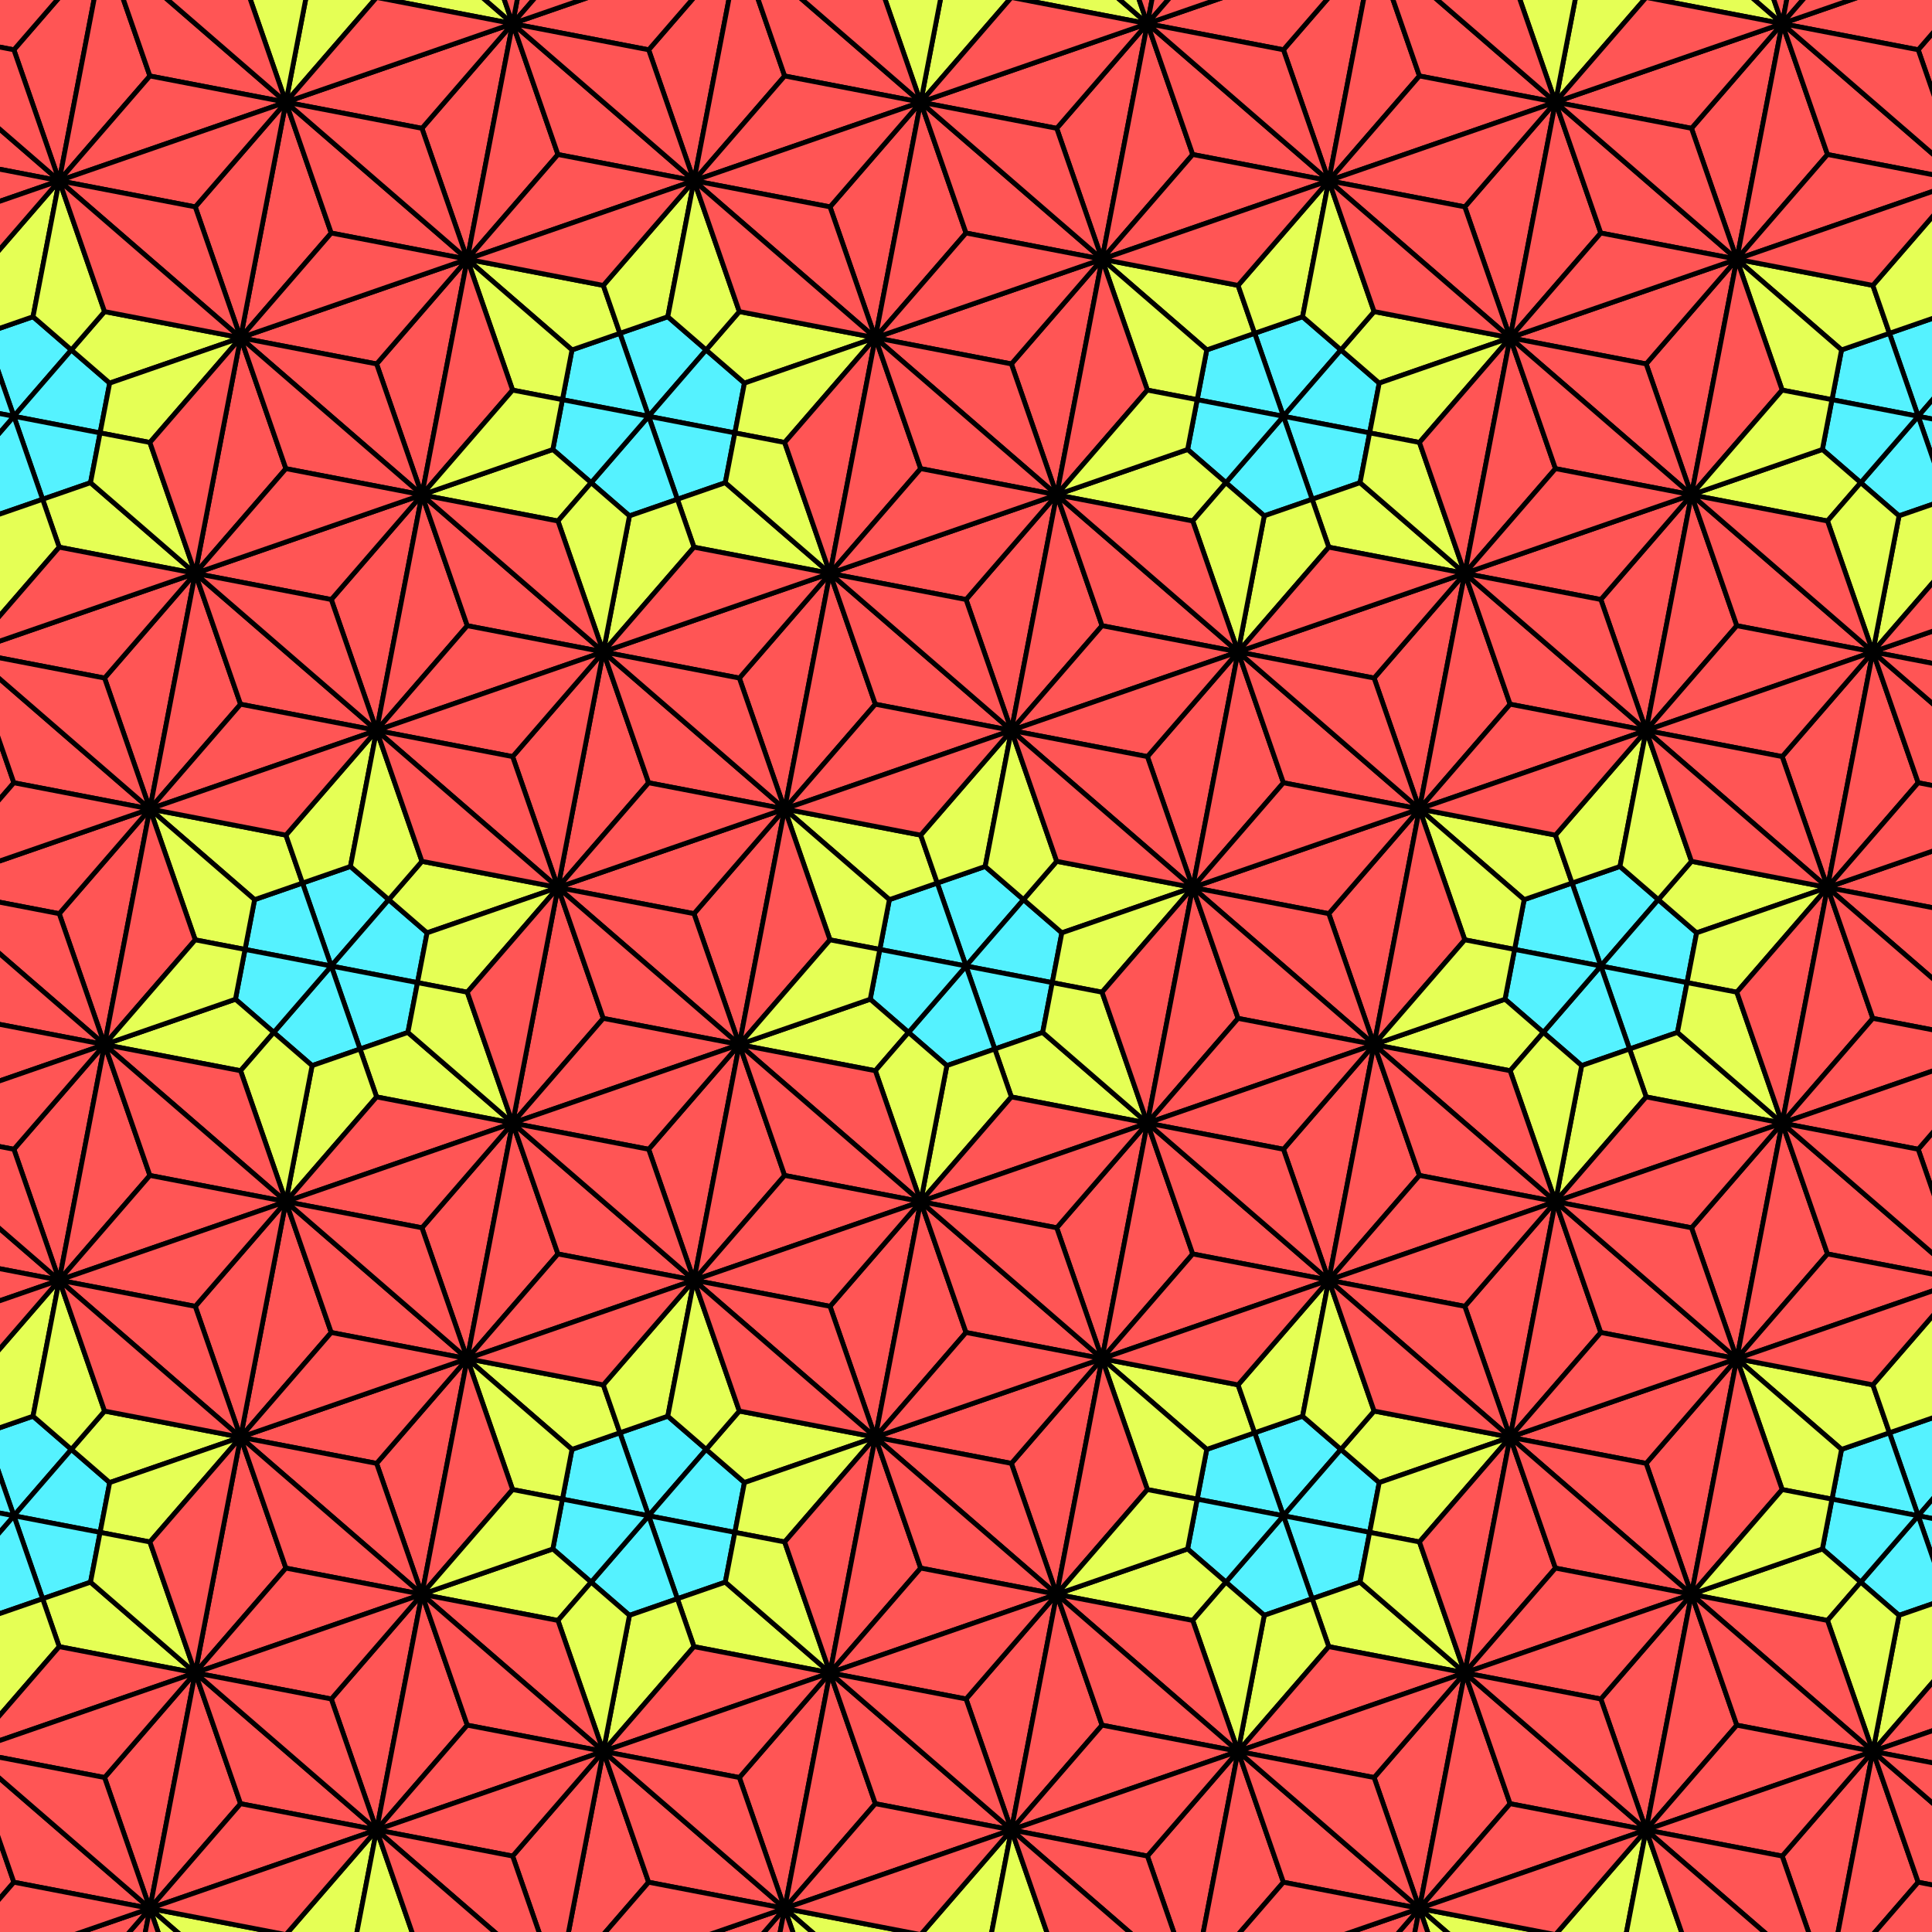
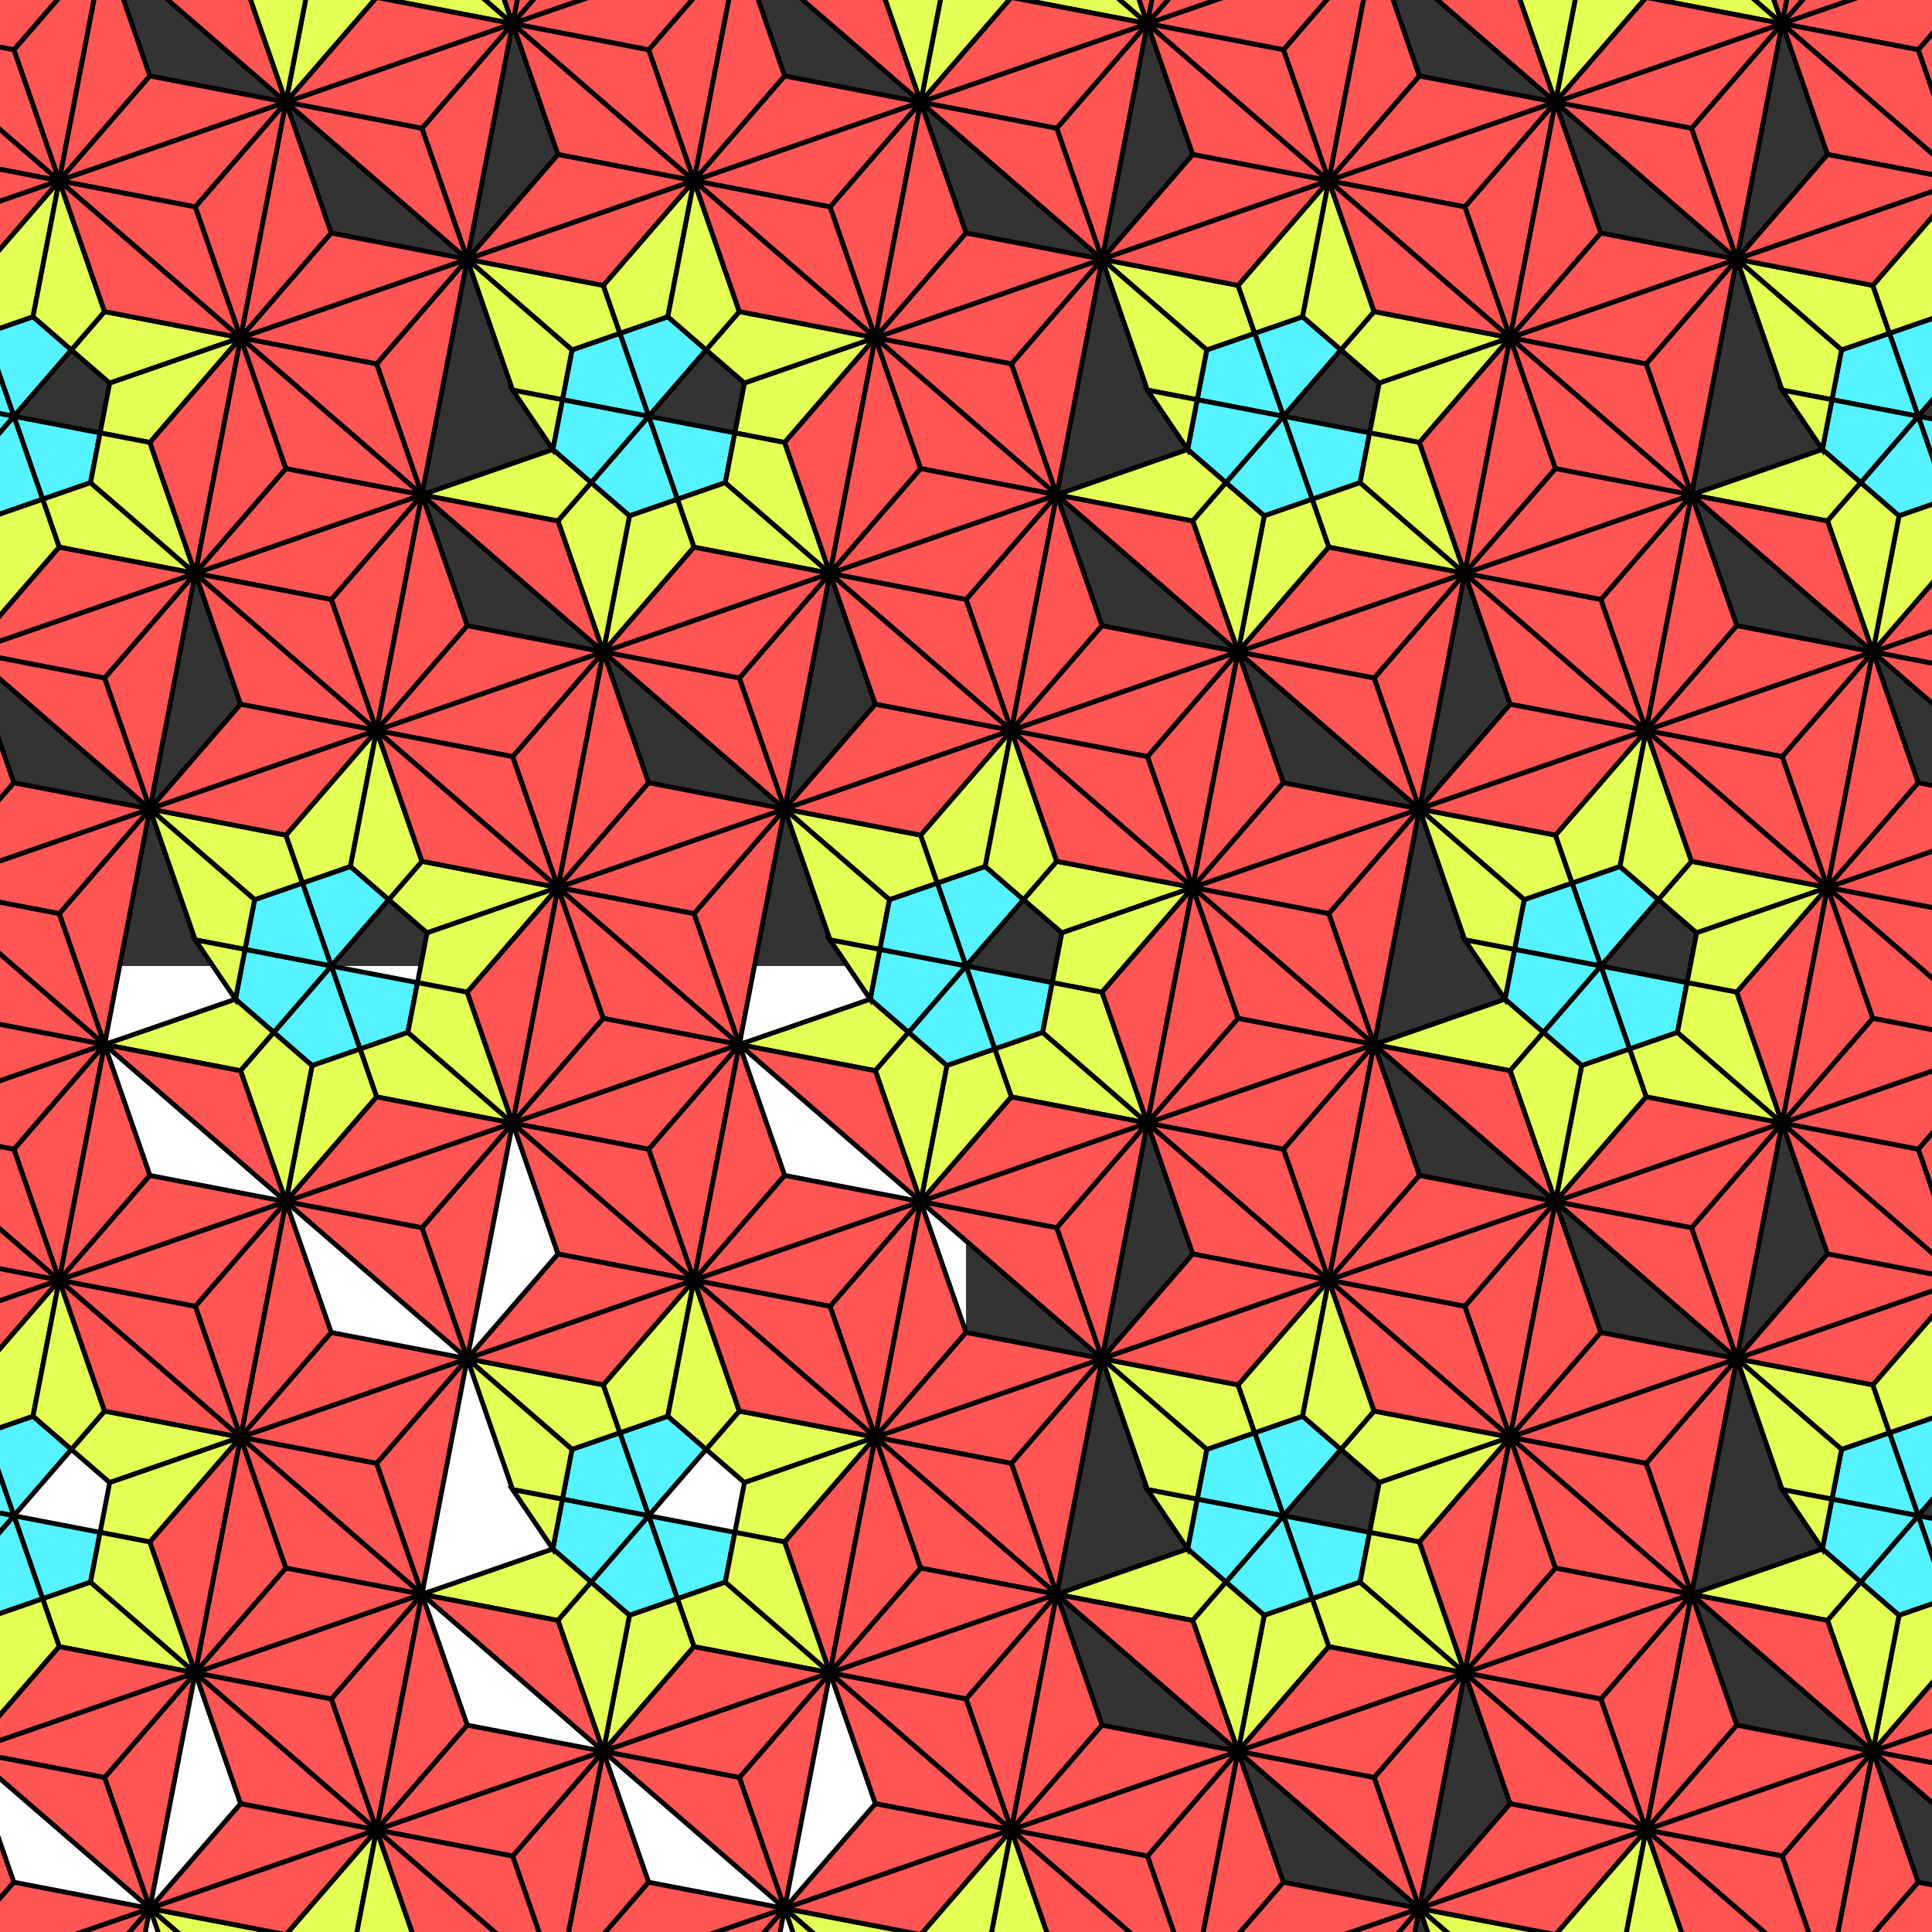
<svg xmlns="http://www.w3.org/2000/svg" xmlns:xlink="http://www.w3.org/1999/xlink" width="1135.846" height="1135.846" viewBox="0 0 300.526 300.526">
  <rect x="0" y="0" width="300.526" height="300.526" fill="#333333" stroke="none" />
  <style>.B{stroke:#000}.C{stroke-width:.75}.D{fill:#f55}.E{fill:#e5ff55}.F{fill:#55f2ff}</style>
  <path d="M0 150.263h150.263v150.263H0z" fill="#fff" />
  <g transform="matrix(.189 -.982 .982 .189 -47.103 186.295)" class="B C">
    <g class="D">
      <use xlink:href="#B" />
      <use xlink:href="#C" />
      <use xlink:href="#D" />
      <use xlink:href="#E" />
      <use xlink:href="#F" />
      <use xlink:href="#G" />
      <use xlink:href="#H" />
      <use xlink:href="#I" />
      <use xlink:href="#G" x="37.321" />
      <use xlink:href="#J" />
      <use xlink:href="#C" x="37.321" />
      <use xlink:href="#K" />
      <use xlink:href="#L" />
      <use xlink:href="#M" />
      <use xlink:href="#N" />
      <use xlink:href="#O" />
      <use xlink:href="#P" />
      <use xlink:href="#Q" />
      <use xlink:href="#E" x="74.641" y="64.641" />
      <use xlink:href="#R" />
      <use xlink:href="#S" />
      <use xlink:href="#T" />
      <use xlink:href="#U" />
      <use xlink:href="#V" />
    </g>
    <g class="F">
      <use xlink:href="#W" />
      <use xlink:href="#X" />
      <use xlink:href="#Y" />
      <use xlink:href="#Z" />
      <use xlink:href="#a" />
      <use xlink:href="#b" />
    </g>
    <g class="E">
      <use xlink:href="#c" />
      <use xlink:href="#d" />
      <use xlink:href="#e" />
    </g>
    <g class="D">
      <use xlink:href="#f" />
      <use xlink:href="#g" />
    </g>
    <g class="E">
      <use xlink:href="#h" />
      <use xlink:href="#i" />
      <use xlink:href="#j" />
    </g>
    <use xlink:href="#k" class="D" />
    <g class="E">
      <use xlink:href="#l" />
      <use xlink:href="#m" />
      <use xlink:href="#n" />
    </g>
    <g class="D">
      <use xlink:href="#o" />
      <use xlink:href="#p" />
    </g>
    <g class="E">
      <use xlink:href="#q" />
      <use xlink:href="#r" />
      <use xlink:href="#s" />
    </g>
    <use xlink:href="#t" class="D" />
  </g>
  <g transform="matrix(.189 -.982 .982 .189 51.639 186.294)" class="B C">
    <g class="D">
      <use xlink:href="#B" />
      <use xlink:href="#C" />
      <use xlink:href="#D" />
      <use xlink:href="#E" />
      <use xlink:href="#F" />
      <use xlink:href="#G" />
      <use xlink:href="#H" />
      <use xlink:href="#I" />
      <use xlink:href="#G" x="37.321" />
      <use xlink:href="#J" />
      <use xlink:href="#C" x="37.321" />
      <use xlink:href="#K" />
      <use xlink:href="#L" />
      <use xlink:href="#M" />
      <use xlink:href="#N" />
      <use xlink:href="#O" />
      <use xlink:href="#P" />
      <use xlink:href="#Q" />
      <use xlink:href="#E" x="74.641" y="64.641" />
      <use xlink:href="#R" />
      <use xlink:href="#S" />
      <use xlink:href="#T" />
      <use xlink:href="#U" />
      <use xlink:href="#V" />
    </g>
    <g class="F">
      <use xlink:href="#W" />
      <use xlink:href="#X" />
      <use xlink:href="#Y" />
      <use xlink:href="#Z" />
      <use xlink:href="#a" />
      <use xlink:href="#b" />
    </g>
    <g class="E">
      <use xlink:href="#c" />
      <use xlink:href="#d" />
      <use xlink:href="#e" />
    </g>
    <g class="D">
      <use xlink:href="#f" />
      <use xlink:href="#g" />
    </g>
    <g class="E">
      <use xlink:href="#h" />
      <use xlink:href="#i" />
      <use xlink:href="#j" />
    </g>
    <use xlink:href="#k" class="D" />
    <g class="E">
      <use xlink:href="#l" />
      <use xlink:href="#m" />
      <use xlink:href="#n" />
    </g>
    <g class="D">
      <use xlink:href="#o" />
      <use xlink:href="#p" />
    </g>
    <g class="E">
      <use xlink:href="#q" />
      <use xlink:href="#r" />
      <use xlink:href="#s" />
    </g>
    <use xlink:href="#t" class="D" />
  </g>
  <g transform="matrix(.189 -.982 .982 .189 150.379 186.293)" class="B C">
    <g class="D">
      <use xlink:href="#B" />
      <use xlink:href="#C" />
      <use xlink:href="#D" />
      <use xlink:href="#E" />
      <use xlink:href="#F" />
      <use xlink:href="#G" />
      <use xlink:href="#H" />
      <use xlink:href="#I" />
      <use xlink:href="#G" x="37.321" />
      <use xlink:href="#J" />
      <use xlink:href="#C" x="37.321" />
      <use xlink:href="#K" />
      <use xlink:href="#L" />
      <use xlink:href="#M" />
      <use xlink:href="#N" />
      <use xlink:href="#O" />
      <use xlink:href="#P" />
      <use xlink:href="#Q" />
      <use xlink:href="#E" x="74.641" y="64.641" />
      <use xlink:href="#R" />
      <use xlink:href="#S" />
      <use xlink:href="#T" />
      <use xlink:href="#U" />
      <use xlink:href="#V" />
    </g>
    <g class="F">
      <use xlink:href="#W" />
      <use xlink:href="#X" />
      <use xlink:href="#Y" />
      <use xlink:href="#Z" />
      <use xlink:href="#a" />
      <use xlink:href="#b" />
    </g>
    <g class="E">
      <use xlink:href="#c" />
      <use xlink:href="#d" />
      <use xlink:href="#e" />
    </g>
    <g class="D">
      <use xlink:href="#f" />
      <use xlink:href="#g" />
    </g>
    <g class="E">
      <use xlink:href="#h" />
      <use xlink:href="#i" />
      <use xlink:href="#j" />
    </g>
    <use xlink:href="#k" class="D" />
    <g class="E">
      <use xlink:href="#l" />
      <use xlink:href="#m" />
      <use xlink:href="#n" />
    </g>
    <g class="D">
      <use xlink:href="#o" />
      <use xlink:href="#p" />
    </g>
    <g class="E">
      <use xlink:href="#q" />
      <use xlink:href="#r" />
      <use xlink:href="#s" />
    </g>
    <use xlink:href="#t" class="D" />
  </g>
  <g transform="matrix(.189 -.982 .982 .189 -145.842 186.296)" class="B C">
    <g class="D">
      <use xlink:href="#B" />
      <use xlink:href="#C" />
      <use xlink:href="#D" />
      <use xlink:href="#E" />
      <use xlink:href="#F" />
      <use xlink:href="#G" />
      <use xlink:href="#H" />
      <use xlink:href="#I" />
      <use xlink:href="#G" x="37.321" />
      <use xlink:href="#J" />
      <use xlink:href="#C" x="37.321" />
      <use xlink:href="#K" />
      <use xlink:href="#L" />
      <use xlink:href="#M" />
      <use xlink:href="#N" />
      <use xlink:href="#O" />
      <use xlink:href="#P" />
      <use xlink:href="#Q" />
      <use xlink:href="#E" x="74.641" y="64.641" />
      <use xlink:href="#R" />
      <use xlink:href="#S" />
      <use xlink:href="#T" />
      <use xlink:href="#U" />
      <use xlink:href="#V" />
    </g>
    <g class="F">
      <use xlink:href="#W" />
      <use xlink:href="#X" />
      <use xlink:href="#Y" />
      <use xlink:href="#Z" />
      <use xlink:href="#a" />
      <use xlink:href="#b" />
    </g>
    <g class="E">
      <use xlink:href="#c" />
      <use xlink:href="#d" />
      <use xlink:href="#e" />
    </g>
    <g class="D">
      <use xlink:href="#f" />
      <use xlink:href="#g" />
    </g>
    <g class="E">
      <use xlink:href="#h" />
      <use xlink:href="#i" />
      <use xlink:href="#j" />
    </g>
    <use xlink:href="#k" class="D" />
    <g class="E">
      <use xlink:href="#l" />
      <use xlink:href="#m" />
      <use xlink:href="#n" />
    </g>
    <g class="D">
      <use xlink:href="#o" />
      <use xlink:href="#p" />
    </g>
    <g class="E">
      <use xlink:href="#q" />
      <use xlink:href="#r" />
      <use xlink:href="#s" />
    </g>
    <use xlink:href="#t" class="D" />
  </g>
  <g transform="matrix(.189 -.982 .982 .189 -96.473 271.807)" class="B C">
    <g class="D">
      <use xlink:href="#B" />
      <use xlink:href="#C" />
      <use xlink:href="#D" />
      <use xlink:href="#E" />
      <use xlink:href="#F" />
      <use xlink:href="#G" />
      <use xlink:href="#H" />
      <use xlink:href="#I" />
      <use xlink:href="#G" x="37.321" />
      <use xlink:href="#J" />
      <use xlink:href="#C" x="37.321" />
      <use xlink:href="#K" />
      <use xlink:href="#L" />
      <use xlink:href="#M" />
      <use xlink:href="#N" />
      <use xlink:href="#O" />
      <use xlink:href="#P" />
      <use xlink:href="#Q" />
      <use xlink:href="#E" x="74.641" y="64.641" />
      <use xlink:href="#R" />
      <use xlink:href="#S" />
      <use xlink:href="#T" />
      <use xlink:href="#U" />
      <use xlink:href="#V" />
    </g>
    <g class="F">
      <use xlink:href="#W" />
      <use xlink:href="#X" />
      <use xlink:href="#Y" />
      <use xlink:href="#Z" />
      <use xlink:href="#a" />
      <use xlink:href="#b" />
    </g>
    <g class="E">
      <use xlink:href="#c" />
      <use xlink:href="#d" />
      <use xlink:href="#e" />
    </g>
    <g class="D">
      <use xlink:href="#f" />
      <use xlink:href="#g" />
    </g>
    <g class="E">
      <use xlink:href="#h" />
      <use xlink:href="#i" />
      <use xlink:href="#j" />
    </g>
    <use xlink:href="#k" class="D" />
    <g class="E">
      <use xlink:href="#l" />
      <use xlink:href="#m" />
      <use xlink:href="#n" />
    </g>
    <g class="D">
      <use xlink:href="#o" />
      <use xlink:href="#p" />
    </g>
    <g class="E">
      <use xlink:href="#q" />
      <use xlink:href="#r" />
      <use xlink:href="#s" />
    </g>
    <use xlink:href="#t" class="D" />
  </g>
  <g transform="matrix(.189 -.982 .982 .189 2.268 271.806)" class="B C">
    <g class="D">
      <use xlink:href="#B" />
      <use xlink:href="#C" />
      <use xlink:href="#D" />
      <use xlink:href="#E" />
      <use xlink:href="#F" />
      <use xlink:href="#G" />
      <use xlink:href="#H" />
      <use xlink:href="#I" />
      <use xlink:href="#G" x="37.321" />
      <use xlink:href="#J" />
      <use xlink:href="#C" x="37.321" />
      <use xlink:href="#K" />
      <use xlink:href="#L" />
      <use xlink:href="#M" />
      <use xlink:href="#N" />
      <use xlink:href="#O" />
      <use xlink:href="#P" />
      <use xlink:href="#Q" />
      <use xlink:href="#E" x="74.641" y="64.641" />
      <use xlink:href="#R" />
      <use xlink:href="#S" />
      <use xlink:href="#T" />
      <use xlink:href="#U" />
      <use xlink:href="#V" />
    </g>
    <g class="F">
      <use xlink:href="#W" />
      <use xlink:href="#X" />
      <use xlink:href="#Y" />
      <use xlink:href="#Z" />
      <use xlink:href="#a" />
      <use xlink:href="#b" />
    </g>
    <g class="E">
      <use xlink:href="#c" />
      <use xlink:href="#d" />
      <use xlink:href="#e" />
    </g>
    <g class="D">
      <use xlink:href="#f" />
      <use xlink:href="#g" />
    </g>
    <g class="E">
      <use xlink:href="#h" />
      <use xlink:href="#i" />
      <use xlink:href="#j" />
    </g>
    <use xlink:href="#k" class="D" />
    <g class="E">
      <use xlink:href="#l" />
      <use xlink:href="#m" />
      <use xlink:href="#n" />
    </g>
    <g class="D">
      <use xlink:href="#o" />
      <use xlink:href="#p" />
    </g>
    <g class="E">
      <use xlink:href="#q" />
      <use xlink:href="#r" />
      <use xlink:href="#s" />
    </g>
    <use xlink:href="#t" class="D" />
  </g>
  <g transform="matrix(.189 -.982 .982 .189 101.008 271.806)" class="B C">
    <g class="D">
      <use xlink:href="#B" />
      <use xlink:href="#C" />
      <use xlink:href="#D" />
      <use xlink:href="#E" />
      <use xlink:href="#F" />
      <use xlink:href="#G" />
      <use xlink:href="#H" />
      <use xlink:href="#I" />
      <use xlink:href="#G" x="37.321" />
      <use xlink:href="#J" />
      <use xlink:href="#C" x="37.321" />
      <use xlink:href="#K" />
      <use xlink:href="#L" />
      <use xlink:href="#M" />
      <use xlink:href="#N" />
      <use xlink:href="#O" />
      <use xlink:href="#P" />
      <use xlink:href="#Q" />
      <use xlink:href="#E" x="74.641" y="64.641" />
      <use xlink:href="#R" />
      <use xlink:href="#S" />
      <use xlink:href="#T" />
      <use xlink:href="#U" />
      <use xlink:href="#V" />
    </g>
    <g class="F">
      <use xlink:href="#W" />
      <use xlink:href="#X" />
      <use xlink:href="#Y" />
      <use xlink:href="#Z" />
      <use xlink:href="#a" />
      <use xlink:href="#b" />
    </g>
    <g class="E">
      <use xlink:href="#c" />
      <use xlink:href="#d" />
      <use xlink:href="#e" />
    </g>
    <g class="D">
      <use xlink:href="#f" />
      <use xlink:href="#g" />
    </g>
    <g class="E">
      <use xlink:href="#h" />
      <use xlink:href="#i" />
      <use xlink:href="#j" />
    </g>
    <use xlink:href="#k" class="D" />
    <g class="E">
      <use xlink:href="#l" />
      <use xlink:href="#m" />
      <use xlink:href="#n" />
    </g>
    <g class="D">
      <use xlink:href="#o" />
      <use xlink:href="#p" />
    </g>
    <g class="E">
      <use xlink:href="#q" />
      <use xlink:href="#r" />
      <use xlink:href="#s" />
    </g>
    <use xlink:href="#t" class="D" />
  </g>
  <g transform="matrix(.189 -.982 .982 .189 -195.212 271.809)" class="B C">
    <g class="D">
      <use xlink:href="#B" />
      <use xlink:href="#C" />
      <use xlink:href="#D" />
      <use xlink:href="#E" />
      <use xlink:href="#F" />
      <use xlink:href="#G" />
      <use xlink:href="#H" />
      <use xlink:href="#I" />
      <use xlink:href="#G" x="37.321" />
      <use xlink:href="#J" />
      <use xlink:href="#C" x="37.321" />
      <use xlink:href="#K" />
      <use xlink:href="#L" />
      <use xlink:href="#M" />
      <use xlink:href="#N" />
      <use xlink:href="#O" />
      <use xlink:href="#P" />
      <use xlink:href="#Q" />
      <use xlink:href="#E" x="74.641" y="64.641" />
      <use xlink:href="#R" />
      <use xlink:href="#S" />
      <use xlink:href="#T" />
      <use xlink:href="#U" />
      <use xlink:href="#V" />
    </g>
    <g class="F">
      <use xlink:href="#W" />
      <use xlink:href="#X" />
      <use xlink:href="#Y" />
      <use xlink:href="#Z" />
      <use xlink:href="#a" />
      <use xlink:href="#b" />
    </g>
    <g class="E">
      <use xlink:href="#c" />
      <use xlink:href="#d" />
      <use xlink:href="#e" />
    </g>
    <g class="D">
      <use xlink:href="#f" />
      <use xlink:href="#g" />
    </g>
    <g class="E">
      <use xlink:href="#h" />
      <use xlink:href="#i" />
      <use xlink:href="#j" />
    </g>
    <use xlink:href="#k" class="D" />
    <g class="E">
      <use xlink:href="#l" />
      <use xlink:href="#m" />
      <use xlink:href="#n" />
    </g>
    <g class="D">
      <use xlink:href="#o" />
      <use xlink:href="#p" />
    </g>
    <g class="E">
      <use xlink:href="#q" />
      <use xlink:href="#r" />
      <use xlink:href="#s" />
    </g>
    <use xlink:href="#t" class="D" />
  </g>
  <g transform="matrix(.189 -.982 .982 .189 -47.102 357.319)" class="B C">
    <g class="D">
      <use xlink:href="#B" />
      <use xlink:href="#C" />
      <use xlink:href="#D" />
      <use xlink:href="#E" />
      <use xlink:href="#F" />
      <use xlink:href="#G" />
      <use xlink:href="#H" />
      <use xlink:href="#I" />
      <use xlink:href="#G" x="37.321" />
      <use xlink:href="#J" />
      <use xlink:href="#C" x="37.321" />
      <use xlink:href="#K" />
      <use xlink:href="#L" />
      <use xlink:href="#M" />
      <use xlink:href="#N" />
      <use xlink:href="#O" />
      <use xlink:href="#P" />
      <use xlink:href="#Q" />
      <use xlink:href="#E" x="74.641" y="64.641" />
      <use xlink:href="#R" />
      <use xlink:href="#S" />
      <use xlink:href="#T" />
      <use xlink:href="#U" />
      <use xlink:href="#V" />
    </g>
    <g class="F">
      <use xlink:href="#W" />
      <use xlink:href="#X" />
      <use xlink:href="#Y" />
      <use xlink:href="#Z" />
      <use xlink:href="#a" />
      <use xlink:href="#b" />
    </g>
    <g class="E">
      <use xlink:href="#c" />
      <use xlink:href="#d" />
      <use xlink:href="#e" />
    </g>
    <g class="D">
      <use xlink:href="#f" />
      <use xlink:href="#g" />
    </g>
    <g class="E">
      <use xlink:href="#h" />
      <use xlink:href="#i" />
      <use xlink:href="#j" />
    </g>
    <use xlink:href="#k" class="D" />
    <g class="E">
      <use xlink:href="#l" />
      <use xlink:href="#m" />
      <use xlink:href="#n" />
    </g>
    <g class="D">
      <use xlink:href="#o" />
      <use xlink:href="#p" />
    </g>
    <g class="E">
      <use xlink:href="#q" />
      <use xlink:href="#r" />
      <use xlink:href="#s" />
    </g>
    <use xlink:href="#t" class="D" />
  </g>
  <g transform="matrix(.189 -.982 .982 .189 51.638 357.319)" class="B C">
    <g class="D">
      <use xlink:href="#B" />
      <use xlink:href="#C" />
      <use xlink:href="#D" />
      <use xlink:href="#E" />
      <use xlink:href="#F" />
      <use xlink:href="#G" />
      <use xlink:href="#H" />
      <use xlink:href="#I" />
      <use xlink:href="#G" x="37.321" />
      <use xlink:href="#J" />
      <use xlink:href="#C" x="37.321" />
      <use xlink:href="#K" />
      <use xlink:href="#L" />
      <use xlink:href="#M" />
      <use xlink:href="#N" />
      <use xlink:href="#O" />
      <use xlink:href="#P" />
      <use xlink:href="#Q" />
      <use xlink:href="#E" x="74.641" y="64.641" />
      <use xlink:href="#R" />
      <use xlink:href="#S" />
      <use xlink:href="#T" />
      <use xlink:href="#U" />
      <use xlink:href="#V" />
    </g>
    <g class="F">
      <use xlink:href="#W" />
      <use xlink:href="#X" />
      <use xlink:href="#Y" />
      <use xlink:href="#Z" />
      <use xlink:href="#a" />
      <use xlink:href="#b" />
    </g>
    <g class="E">
      <use xlink:href="#c" />
      <use xlink:href="#d" />
      <use xlink:href="#e" />
    </g>
    <g class="D">
      <use xlink:href="#f" />
      <use xlink:href="#g" />
    </g>
    <g class="E">
      <use xlink:href="#h" />
      <use xlink:href="#i" />
      <use xlink:href="#j" />
    </g>
    <use xlink:href="#k" class="D" />
    <g class="E">
      <use xlink:href="#l" />
      <use xlink:href="#m" />
      <use xlink:href="#n" />
    </g>
    <g class="D">
      <use xlink:href="#o" />
      <use xlink:href="#p" />
    </g>
    <g class="E">
      <use xlink:href="#q" />
      <use xlink:href="#r" />
      <use xlink:href="#s" />
    </g>
    <use xlink:href="#t" class="D" />
  </g>
  <g transform="matrix(.189 -.982 .982 .189 150.379 357.318)" class="B C">
    <g class="D">
      <use xlink:href="#B" />
      <use xlink:href="#C" />
      <use xlink:href="#D" />
      <use xlink:href="#E" />
      <use xlink:href="#F" />
      <use xlink:href="#G" />
      <use xlink:href="#H" />
      <use xlink:href="#I" />
      <use xlink:href="#G" x="37.321" />
      <use xlink:href="#J" />
      <use xlink:href="#C" x="37.321" />
      <use xlink:href="#K" />
      <use xlink:href="#L" />
      <use xlink:href="#M" />
      <use xlink:href="#N" />
      <use xlink:href="#O" />
      <use xlink:href="#P" />
      <use xlink:href="#Q" />
      <use xlink:href="#E" x="74.641" y="64.641" />
      <use xlink:href="#R" />
      <use xlink:href="#S" />
      <use xlink:href="#T" />
      <use xlink:href="#U" />
      <use xlink:href="#V" />
    </g>
    <g class="F">
      <use xlink:href="#W" />
      <use xlink:href="#X" />
      <use xlink:href="#Y" />
      <use xlink:href="#Z" />
      <use xlink:href="#a" />
      <use xlink:href="#b" />
    </g>
    <g class="E">
      <use xlink:href="#c" />
      <use xlink:href="#d" />
      <use xlink:href="#e" />
    </g>
    <g class="D">
      <use xlink:href="#f" />
      <use xlink:href="#g" />
    </g>
    <g class="E">
      <use xlink:href="#h" />
      <use xlink:href="#i" />
      <use xlink:href="#j" />
    </g>
    <use xlink:href="#k" class="D" />
    <g class="E">
      <use xlink:href="#l" />
      <use xlink:href="#m" />
      <use xlink:href="#n" />
    </g>
    <g class="D">
      <use xlink:href="#o" />
      <use xlink:href="#p" />
    </g>
    <g class="E">
      <use xlink:href="#q" />
      <use xlink:href="#r" />
      <use xlink:href="#s" />
    </g>
    <use xlink:href="#t" class="D" />
  </g>
  <g transform="matrix(.189 -.982 .982 .189 -145.842 357.319)" class="B C">
    <g class="D">
      <use xlink:href="#B" />
      <use xlink:href="#C" />
      <use xlink:href="#D" />
      <use xlink:href="#E" />
      <use xlink:href="#F" />
      <use xlink:href="#G" />
      <use xlink:href="#H" />
      <use xlink:href="#I" />
      <use xlink:href="#G" x="37.321" />
      <use xlink:href="#J" />
      <use xlink:href="#C" x="37.321" />
      <use xlink:href="#K" />
      <use xlink:href="#L" />
      <use xlink:href="#M" />
      <use xlink:href="#N" />
      <use xlink:href="#O" />
      <use xlink:href="#P" />
      <use xlink:href="#Q" />
      <use xlink:href="#E" x="74.641" y="64.641" />
      <use xlink:href="#R" />
      <use xlink:href="#S" />
      <use xlink:href="#T" />
      <use xlink:href="#U" />
      <use xlink:href="#V" />
    </g>
    <g class="F">
      <use xlink:href="#W" />
      <use xlink:href="#X" />
      <use xlink:href="#Y" />
      <use xlink:href="#Z" />
      <use xlink:href="#a" />
      <use xlink:href="#b" />
    </g>
    <g class="E">
      <use xlink:href="#c" />
      <use xlink:href="#d" />
      <use xlink:href="#e" />
    </g>
    <g class="D">
      <use xlink:href="#f" />
      <use xlink:href="#g" />
    </g>
    <g class="E">
      <use xlink:href="#h" />
      <use xlink:href="#i" />
      <use xlink:href="#j" />
    </g>
    <use xlink:href="#k" class="D" />
    <g class="E">
      <use xlink:href="#l" />
      <use xlink:href="#m" />
      <use xlink:href="#n" />
    </g>
    <g class="D">
      <use xlink:href="#o" />
      <use xlink:href="#p" />
    </g>
    <g class="E">
      <use xlink:href="#q" />
      <use xlink:href="#r" />
      <use xlink:href="#s" />
    </g>
    <use xlink:href="#t" class="D" />
  </g>
  <g transform="matrix(.189 -.982 .982 .189 -96.473 100.784)" class="B C">
    <g class="D">
      <use xlink:href="#B" />
      <use xlink:href="#C" />
      <use xlink:href="#D" />
      <use xlink:href="#E" />
      <use xlink:href="#F" />
      <use xlink:href="#G" />
      <use xlink:href="#H" />
      <use xlink:href="#I" />
      <use xlink:href="#G" x="37.321" />
      <use xlink:href="#J" />
      <use xlink:href="#C" x="37.321" />
      <use xlink:href="#K" />
      <use xlink:href="#L" />
      <use xlink:href="#M" />
      <use xlink:href="#N" />
      <use xlink:href="#O" />
      <use xlink:href="#P" />
      <use xlink:href="#Q" />
      <use xlink:href="#E" x="74.641" y="64.641" />
      <use xlink:href="#R" />
      <use xlink:href="#S" />
      <use xlink:href="#T" />
      <use xlink:href="#U" />
      <use xlink:href="#V" />
    </g>
    <g class="F">
      <use xlink:href="#W" />
      <use xlink:href="#X" />
      <use xlink:href="#Y" />
      <use xlink:href="#Z" />
      <use xlink:href="#a" />
      <use xlink:href="#b" />
    </g>
    <g class="E">
      <use xlink:href="#c" />
      <use xlink:href="#d" />
      <use xlink:href="#e" />
    </g>
    <g class="D">
      <use xlink:href="#f" />
      <use xlink:href="#g" />
    </g>
    <g class="E">
      <use xlink:href="#h" />
      <use xlink:href="#i" />
      <use xlink:href="#j" />
    </g>
    <use xlink:href="#k" class="D" />
    <g class="E">
      <use xlink:href="#l" />
      <use xlink:href="#m" />
      <use xlink:href="#n" />
    </g>
    <g class="D">
      <use xlink:href="#o" />
      <use xlink:href="#p" />
    </g>
    <g class="E">
      <use xlink:href="#q" />
      <use xlink:href="#r" />
      <use xlink:href="#s" />
    </g>
    <use xlink:href="#t" class="D" />
  </g>
  <g transform="matrix(.189 -.982 .982 .189 2.268 100.782)" class="B C">
    <g class="D">
      <use xlink:href="#B" />
      <use xlink:href="#C" />
      <use xlink:href="#D" />
      <use xlink:href="#E" />
      <use xlink:href="#F" />
      <use xlink:href="#G" />
      <use xlink:href="#H" />
      <use xlink:href="#I" />
      <use xlink:href="#G" x="37.321" />
      <use xlink:href="#J" />
      <use xlink:href="#C" x="37.321" />
      <use xlink:href="#K" />
      <use xlink:href="#L" />
      <use xlink:href="#M" />
      <use xlink:href="#N" />
      <use xlink:href="#O" />
      <use xlink:href="#P" />
      <use xlink:href="#Q" />
      <use xlink:href="#E" x="74.641" y="64.641" />
      <use xlink:href="#R" />
      <use xlink:href="#S" />
      <use xlink:href="#T" />
      <use xlink:href="#U" />
      <use xlink:href="#V" />
    </g>
    <g class="F">
      <use xlink:href="#W" />
      <use xlink:href="#X" />
      <use xlink:href="#Y" />
      <use xlink:href="#Z" />
      <use xlink:href="#a" />
      <use xlink:href="#b" />
    </g>
    <g class="E">
      <use xlink:href="#c" />
      <use xlink:href="#d" />
      <use xlink:href="#e" />
    </g>
    <g class="D">
      <use xlink:href="#f" />
      <use xlink:href="#g" />
    </g>
    <g class="E">
      <use xlink:href="#h" />
      <use xlink:href="#i" />
      <use xlink:href="#j" />
    </g>
    <use xlink:href="#k" class="D" />
    <g class="E">
      <use xlink:href="#l" />
      <use xlink:href="#m" />
      <use xlink:href="#n" />
    </g>
    <g class="D">
      <use xlink:href="#o" />
      <use xlink:href="#p" />
    </g>
    <g class="E">
      <use xlink:href="#q" />
      <use xlink:href="#r" />
      <use xlink:href="#s" />
    </g>
    <use xlink:href="#t" class="D" />
  </g>
  <g transform="matrix(.189 -.982 .982 .189 101.008 100.781)" class="B C">
    <g class="D">
      <use xlink:href="#B" />
      <use xlink:href="#C" />
      <use xlink:href="#D" />
      <use xlink:href="#E" />
      <use xlink:href="#F" />
      <use xlink:href="#G" />
      <use xlink:href="#H" />
      <use xlink:href="#I" />
      <use xlink:href="#G" x="37.321" />
      <use xlink:href="#J" />
      <use xlink:href="#C" x="37.321" />
      <use xlink:href="#K" />
      <use xlink:href="#L" />
      <use xlink:href="#M" />
      <use xlink:href="#N" />
      <use xlink:href="#O" />
      <use xlink:href="#P" />
      <use xlink:href="#Q" />
      <use xlink:href="#E" x="74.641" y="64.641" />
      <use xlink:href="#R" />
      <use xlink:href="#S" />
      <use xlink:href="#T" />
      <use xlink:href="#U" />
      <use xlink:href="#V" />
    </g>
    <g class="F">
      <use xlink:href="#W" />
      <use xlink:href="#X" />
      <use xlink:href="#Y" />
      <use xlink:href="#Z" />
      <use xlink:href="#a" />
      <use xlink:href="#b" />
    </g>
    <g class="E">
      <use xlink:href="#c" />
      <use xlink:href="#d" />
      <use xlink:href="#e" />
    </g>
    <g class="D">
      <use xlink:href="#f" />
      <use xlink:href="#g" />
    </g>
    <g class="E">
      <use xlink:href="#h" />
      <use xlink:href="#i" />
      <use xlink:href="#j" />
    </g>
    <use xlink:href="#k" class="D" />
    <g class="E">
      <use xlink:href="#l" />
      <use xlink:href="#m" />
      <use xlink:href="#n" />
    </g>
    <g class="D">
      <use xlink:href="#o" />
      <use xlink:href="#p" />
    </g>
    <g class="E">
      <use xlink:href="#q" />
      <use xlink:href="#r" />
      <use xlink:href="#s" />
    </g>
    <use xlink:href="#t" class="D" />
  </g>
  <g transform="matrix(.189 -.982 .982 .189 -195.213 100.784)" class="B C">
    <g class="D">
      <use xlink:href="#B" />
      <use xlink:href="#C" />
      <use xlink:href="#D" />
      <use xlink:href="#E" />
      <use xlink:href="#F" />
      <use xlink:href="#G" />
      <use xlink:href="#H" />
      <use xlink:href="#I" />
      <use xlink:href="#G" x="37.321" />
      <use xlink:href="#J" />
      <use xlink:href="#C" x="37.321" />
      <use xlink:href="#K" />
      <use xlink:href="#L" />
      <use xlink:href="#M" />
      <use xlink:href="#N" />
      <use xlink:href="#O" />
      <use xlink:href="#P" />
      <use xlink:href="#Q" />
      <use xlink:href="#E" x="74.641" y="64.641" />
      <use xlink:href="#R" />
      <use xlink:href="#S" />
      <use xlink:href="#T" />
      <use xlink:href="#U" />
      <use xlink:href="#V" />
    </g>
    <g class="F">
      <use xlink:href="#W" />
      <use xlink:href="#X" />
      <use xlink:href="#Y" />
      <use xlink:href="#Z" />
      <use xlink:href="#a" />
      <use xlink:href="#b" />
    </g>
    <g class="E">
      <use xlink:href="#c" />
      <use xlink:href="#d" />
      <use xlink:href="#e" />
    </g>
    <g class="D">
      <use xlink:href="#f" />
      <use xlink:href="#g" />
    </g>
    <g class="E">
      <use xlink:href="#h" />
      <use xlink:href="#i" />
      <use xlink:href="#j" />
    </g>
    <use xlink:href="#k" class="D" />
    <g class="E">
      <use xlink:href="#l" />
      <use xlink:href="#m" />
      <use xlink:href="#n" />
    </g>
    <g class="D">
      <use xlink:href="#o" />
      <use xlink:href="#p" />
    </g>
    <g class="E">
      <use xlink:href="#q" />
      <use xlink:href="#r" />
      <use xlink:href="#s" />
    </g>
    <use xlink:href="#t" class="D" />
  </g>
  <g transform="matrix(.189 -.982 .982 .189 -47.102 15.271)" class="B C">
    <g class="D">
      <use xlink:href="#B" />
      <use xlink:href="#C" />
      <use xlink:href="#D" />
      <use xlink:href="#E" />
      <use xlink:href="#F" />
      <use xlink:href="#G" />
      <use xlink:href="#H" />
      <use xlink:href="#I" />
      <use xlink:href="#G" x="37.321" />
      <use xlink:href="#J" />
      <use xlink:href="#C" x="37.321" />
      <use xlink:href="#K" />
      <use xlink:href="#L" />
      <use xlink:href="#M" />
      <use xlink:href="#N" />
      <use xlink:href="#O" />
      <use xlink:href="#P" />
      <use xlink:href="#Q" />
      <use xlink:href="#E" x="74.641" y="64.641" />
      <use xlink:href="#R" />
      <use xlink:href="#S" />
      <use xlink:href="#T" />
      <use xlink:href="#U" />
      <use xlink:href="#V" />
    </g>
    <g class="F">
      <use xlink:href="#W" />
      <use xlink:href="#X" />
      <use xlink:href="#Y" />
      <use xlink:href="#Z" />
      <use xlink:href="#a" />
      <use xlink:href="#b" />
    </g>
    <g class="E">
      <use xlink:href="#c" />
      <use xlink:href="#d" />
      <use xlink:href="#e" />
    </g>
    <g class="D">
      <use xlink:href="#f" />
      <use xlink:href="#g" />
    </g>
    <g class="E">
      <use xlink:href="#h" />
      <use xlink:href="#i" />
      <use xlink:href="#j" />
    </g>
    <use xlink:href="#k" class="D" />
    <g class="E">
      <use xlink:href="#l" />
      <use xlink:href="#m" />
      <use xlink:href="#n" />
    </g>
    <g class="D">
      <use xlink:href="#o" />
      <use xlink:href="#p" />
    </g>
    <g class="E">
      <use xlink:href="#q" />
      <use xlink:href="#r" />
      <use xlink:href="#s" />
    </g>
    <use xlink:href="#t" class="D" />
  </g>
  <g transform="matrix(.189 -.982 .982 .189 51.637 15.27)" class="B C">
    <g class="D">
      <use xlink:href="#B" />
      <use xlink:href="#C" />
      <use xlink:href="#D" />
      <use xlink:href="#E" />
      <use xlink:href="#F" />
      <use xlink:href="#G" />
      <use xlink:href="#H" />
      <use xlink:href="#I" />
      <use xlink:href="#G" x="37.321" />
      <use xlink:href="#J" />
      <use xlink:href="#C" x="37.321" />
      <use xlink:href="#K" />
      <use xlink:href="#L" />
      <use xlink:href="#M" />
      <use xlink:href="#N" />
      <use xlink:href="#O" />
      <use xlink:href="#P" />
      <use xlink:href="#Q" />
      <use xlink:href="#E" x="74.641" y="64.641" />
      <use xlink:href="#R" />
      <use xlink:href="#S" />
      <use xlink:href="#T" />
      <use xlink:href="#U" />
      <use xlink:href="#V" />
    </g>
    <g class="F">
      <use xlink:href="#W" />
      <use xlink:href="#X" />
      <use xlink:href="#Y" />
      <use xlink:href="#Z" />
      <use xlink:href="#a" />
      <use xlink:href="#b" />
    </g>
    <g class="E">
      <use xlink:href="#c" />
      <use xlink:href="#d" />
      <use xlink:href="#e" />
    </g>
    <g class="D">
      <use xlink:href="#f" />
      <use xlink:href="#g" />
    </g>
    <g class="E">
      <use xlink:href="#h" />
      <use xlink:href="#i" />
      <use xlink:href="#j" />
    </g>
    <use xlink:href="#k" class="D" />
    <g class="E">
      <use xlink:href="#l" />
      <use xlink:href="#m" />
      <use xlink:href="#n" />
    </g>
    <g class="D">
      <use xlink:href="#o" />
      <use xlink:href="#p" />
    </g>
    <g class="E">
      <use xlink:href="#q" />
      <use xlink:href="#r" />
      <use xlink:href="#s" />
    </g>
    <use xlink:href="#t" class="D" />
  </g>
  <g transform="matrix(.189 -.982 .982 .189 150.378 15.269)" class="B C">
    <g class="D">
      <use xlink:href="#B" />
      <use xlink:href="#C" />
      <use xlink:href="#D" />
      <use xlink:href="#E" />
      <use xlink:href="#F" />
      <use xlink:href="#G" />
      <use xlink:href="#H" />
      <use xlink:href="#I" />
      <use xlink:href="#G" x="37.321" />
      <use xlink:href="#J" />
      <use xlink:href="#C" x="37.321" />
      <use xlink:href="#K" />
      <use xlink:href="#L" />
      <use xlink:href="#M" />
      <use xlink:href="#N" />
      <use xlink:href="#O" />
      <use xlink:href="#P" />
      <use xlink:href="#Q" />
      <use xlink:href="#E" x="74.641" y="64.641" />
      <use xlink:href="#R" />
      <use xlink:href="#S" />
      <use xlink:href="#T" />
      <use xlink:href="#U" />
      <use xlink:href="#V" />
    </g>
    <g class="F">
      <use xlink:href="#W" />
      <use xlink:href="#X" />
      <use xlink:href="#Y" />
      <use xlink:href="#Z" />
      <use xlink:href="#a" />
      <use xlink:href="#b" />
    </g>
    <g class="E">
      <use xlink:href="#c" />
      <use xlink:href="#d" />
      <use xlink:href="#e" />
    </g>
    <g class="D">
      <use xlink:href="#f" />
      <use xlink:href="#g" />
    </g>
    <g class="E">
      <use xlink:href="#h" />
      <use xlink:href="#i" />
      <use xlink:href="#j" />
    </g>
    <use xlink:href="#k" class="D" />
    <g class="E">
      <use xlink:href="#l" />
      <use xlink:href="#m" />
      <use xlink:href="#n" />
    </g>
    <g class="D">
      <use xlink:href="#o" />
      <use xlink:href="#p" />
    </g>
    <g class="E">
      <use xlink:href="#q" />
      <use xlink:href="#r" />
      <use xlink:href="#s" />
    </g>
    <use xlink:href="#t" class="D" />
  </g>
  <g transform="matrix(.189 -.982 .982 .189 -145.844 15.272)" class="B C">
    <g class="D">
      <use xlink:href="#B" />
      <use xlink:href="#C" />
      <use xlink:href="#D" />
      <use xlink:href="#E" />
      <use xlink:href="#F" />
      <use xlink:href="#G" />
      <use xlink:href="#H" />
      <use xlink:href="#I" />
      <use xlink:href="#G" x="37.321" />
      <use xlink:href="#J" />
      <use xlink:href="#C" x="37.321" />
      <use xlink:href="#K" />
      <use xlink:href="#L" />
      <use xlink:href="#M" />
      <use xlink:href="#N" />
      <use xlink:href="#O" />
      <use xlink:href="#P" />
      <use xlink:href="#Q" />
      <use xlink:href="#E" x="74.641" y="64.641" />
      <use xlink:href="#R" />
      <use xlink:href="#S" />
      <use xlink:href="#T" />
      <use xlink:href="#U" />
      <use xlink:href="#V" />
    </g>
    <g class="F">
      <use xlink:href="#W" />
      <use xlink:href="#X" />
      <use xlink:href="#Y" />
      <use xlink:href="#Z" />
      <use xlink:href="#a" />
      <use xlink:href="#b" />
    </g>
    <g class="E">
      <use xlink:href="#c" />
      <use xlink:href="#d" />
      <use xlink:href="#e" />
    </g>
    <g class="D">
      <use xlink:href="#f" />
      <use xlink:href="#g" />
    </g>
    <g class="E">
      <use xlink:href="#h" />
      <use xlink:href="#i" />
      <use xlink:href="#j" />
    </g>
    <use xlink:href="#k" class="D" />
    <g class="E">
      <use xlink:href="#l" />
      <use xlink:href="#m" />
      <use xlink:href="#n" />
    </g>
    <g class="D">
      <use xlink:href="#o" />
      <use xlink:href="#p" />
    </g>
    <g class="E">
      <use xlink:href="#q" />
      <use xlink:href="#r" />
      <use xlink:href="#s" />
    </g>
    <use xlink:href="#t" class="D" />
  </g>
  <defs>
    <path id="B" d="M54.019 154.68H91.34l-18.66-10.773z" />
    <path id="C" d="M72.679 143.906l18.66 10.773-18.66-32.32z" />
    <path id="D" d="M72.679 143.906l-18.66 10.773 18.66-32.32z" />
    <path id="E" d="M35.359 122.359h37.321l-18.66 10.773z" />
    <path id="F" d="M54.019 133.133l18.66-10.773-18.66 32.32z" />
    <path id="G" d="M54.019 133.133l-18.66-10.773 18.66 32.32z" />
    <path id="H" d="M72.679 122.359H110l-18.66 10.773z" />
-     <path id="I" d="M91.34 133.133L110 122.359l-18.66 32.32z" />
    <path id="J" d="M91.34 154.68h37.321L110 143.906z" />
    <path id="K" d="M110 143.906L91.34 154.68l18.66-32.32z" />
-     <path id="L" d="M91.34 154.68h37.321L110 165.453z" />
    <path id="M" d="M110 165.453l18.66-10.773L110 187z" />
    <path id="N" d="M110 165.453L91.34 154.68 110 187z" />
    <path id="O" d="M110 187h37.321l-18.66-10.773z" />
    <path id="P" d="M128.66 176.227L147.321 187l-18.66-32.32z" />
    <path id="Q" d="M128.66 176.227L110 187l18.66-32.32z" />
-     <path id="R" d="M128.66 197.773L147.321 187l-18.66 32.32z" />
    <path id="S" d="M128.66 197.773L110 187l18.66 32.32z" />
    <path id="T" d="M91.34 219.32h37.321L110 208.547z" />
    <path id="U" d="M110 208.547l18.66 10.773L110 187z" />
    <path id="V" d="M110 208.547L91.34 219.32 110 187z" />
    <path id="W" d="M84.509 193.83l3.943-6.83-3.943-6.83-11.83 6.83z" />
    <path id="X" d="M72.679 187v-13.66h7.887l3.943 6.83z" />
-     <path id="Y" d="M72.679 187v13.66h7.887l3.943-6.83z" />
    <path id="Z" d="M72.679 187v13.66h-7.887l-3.943-6.83z" />
    <path id="a" d="M60.849 193.83L56.906 187l3.943-6.83 11.83 6.83z" />
    <path id="b" d="M72.679 187v-13.66h-7.887l-3.943 6.83z" />
    <path id="c" d="M91.34 176.227v-21.547l-10.773 18.66 3.943 6.83z" />
    <path id="d" d="M72.679 165.453v7.887h7.887l10.773-18.66z" />
    <path id="e" d="M88.453 187H110l-18.66-10.774-6.83 3.943z" />
    <path id="f" d="M91.34 176.227L110 187l-18.66-32.32z" />
-     <path id="g" d="M54.019 154.679H91.34l-18.66 10.773z" />
    <path id="h" d="M91.34 197.773v21.547l-10.773-18.66 3.943-6.83z" />
    <path id="i" d="M72.679 208.547v-7.887h7.887l10.773 18.66z" />
    <path id="j" d="M88.453 187H110l-18.66 10.774-6.83-3.943z" />
    <path id="k" d="M91.34 197.773L110 187l-18.66 32.32z" />
    <path id="l" d="M54.019 197.773v21.547l10.773-18.66-3.943-6.83z" />
    <path id="m" d="M72.679 208.547v-7.887h-7.887l-10.773 18.66z" />
    <path id="n" d="M56.906 187H35.359l18.66 10.774 6.83-3.943z" />
    <path id="o" d="M54.019 197.773L35.359 187l18.66 32.32z" />
    <path id="p" d="M91.339 219.32H54.019l18.66-10.773z" />
    <path id="q" d="M54.019 176.227v-21.547l10.774 18.66-3.943 6.83z" />
-     <path id="r" d="M72.679 165.453v7.887h-7.887l-10.773-18.66z" />
+     <path id="r" d="M72.679 165.453v7.887h-7.887z" />
    <path id="s" d="M56.906 187H35.359l18.66-10.774 6.83 3.943z" />
    <path id="t" d="M54.019 176.227L35.359 187l18.66-32.32z" />
  </defs>
</svg>